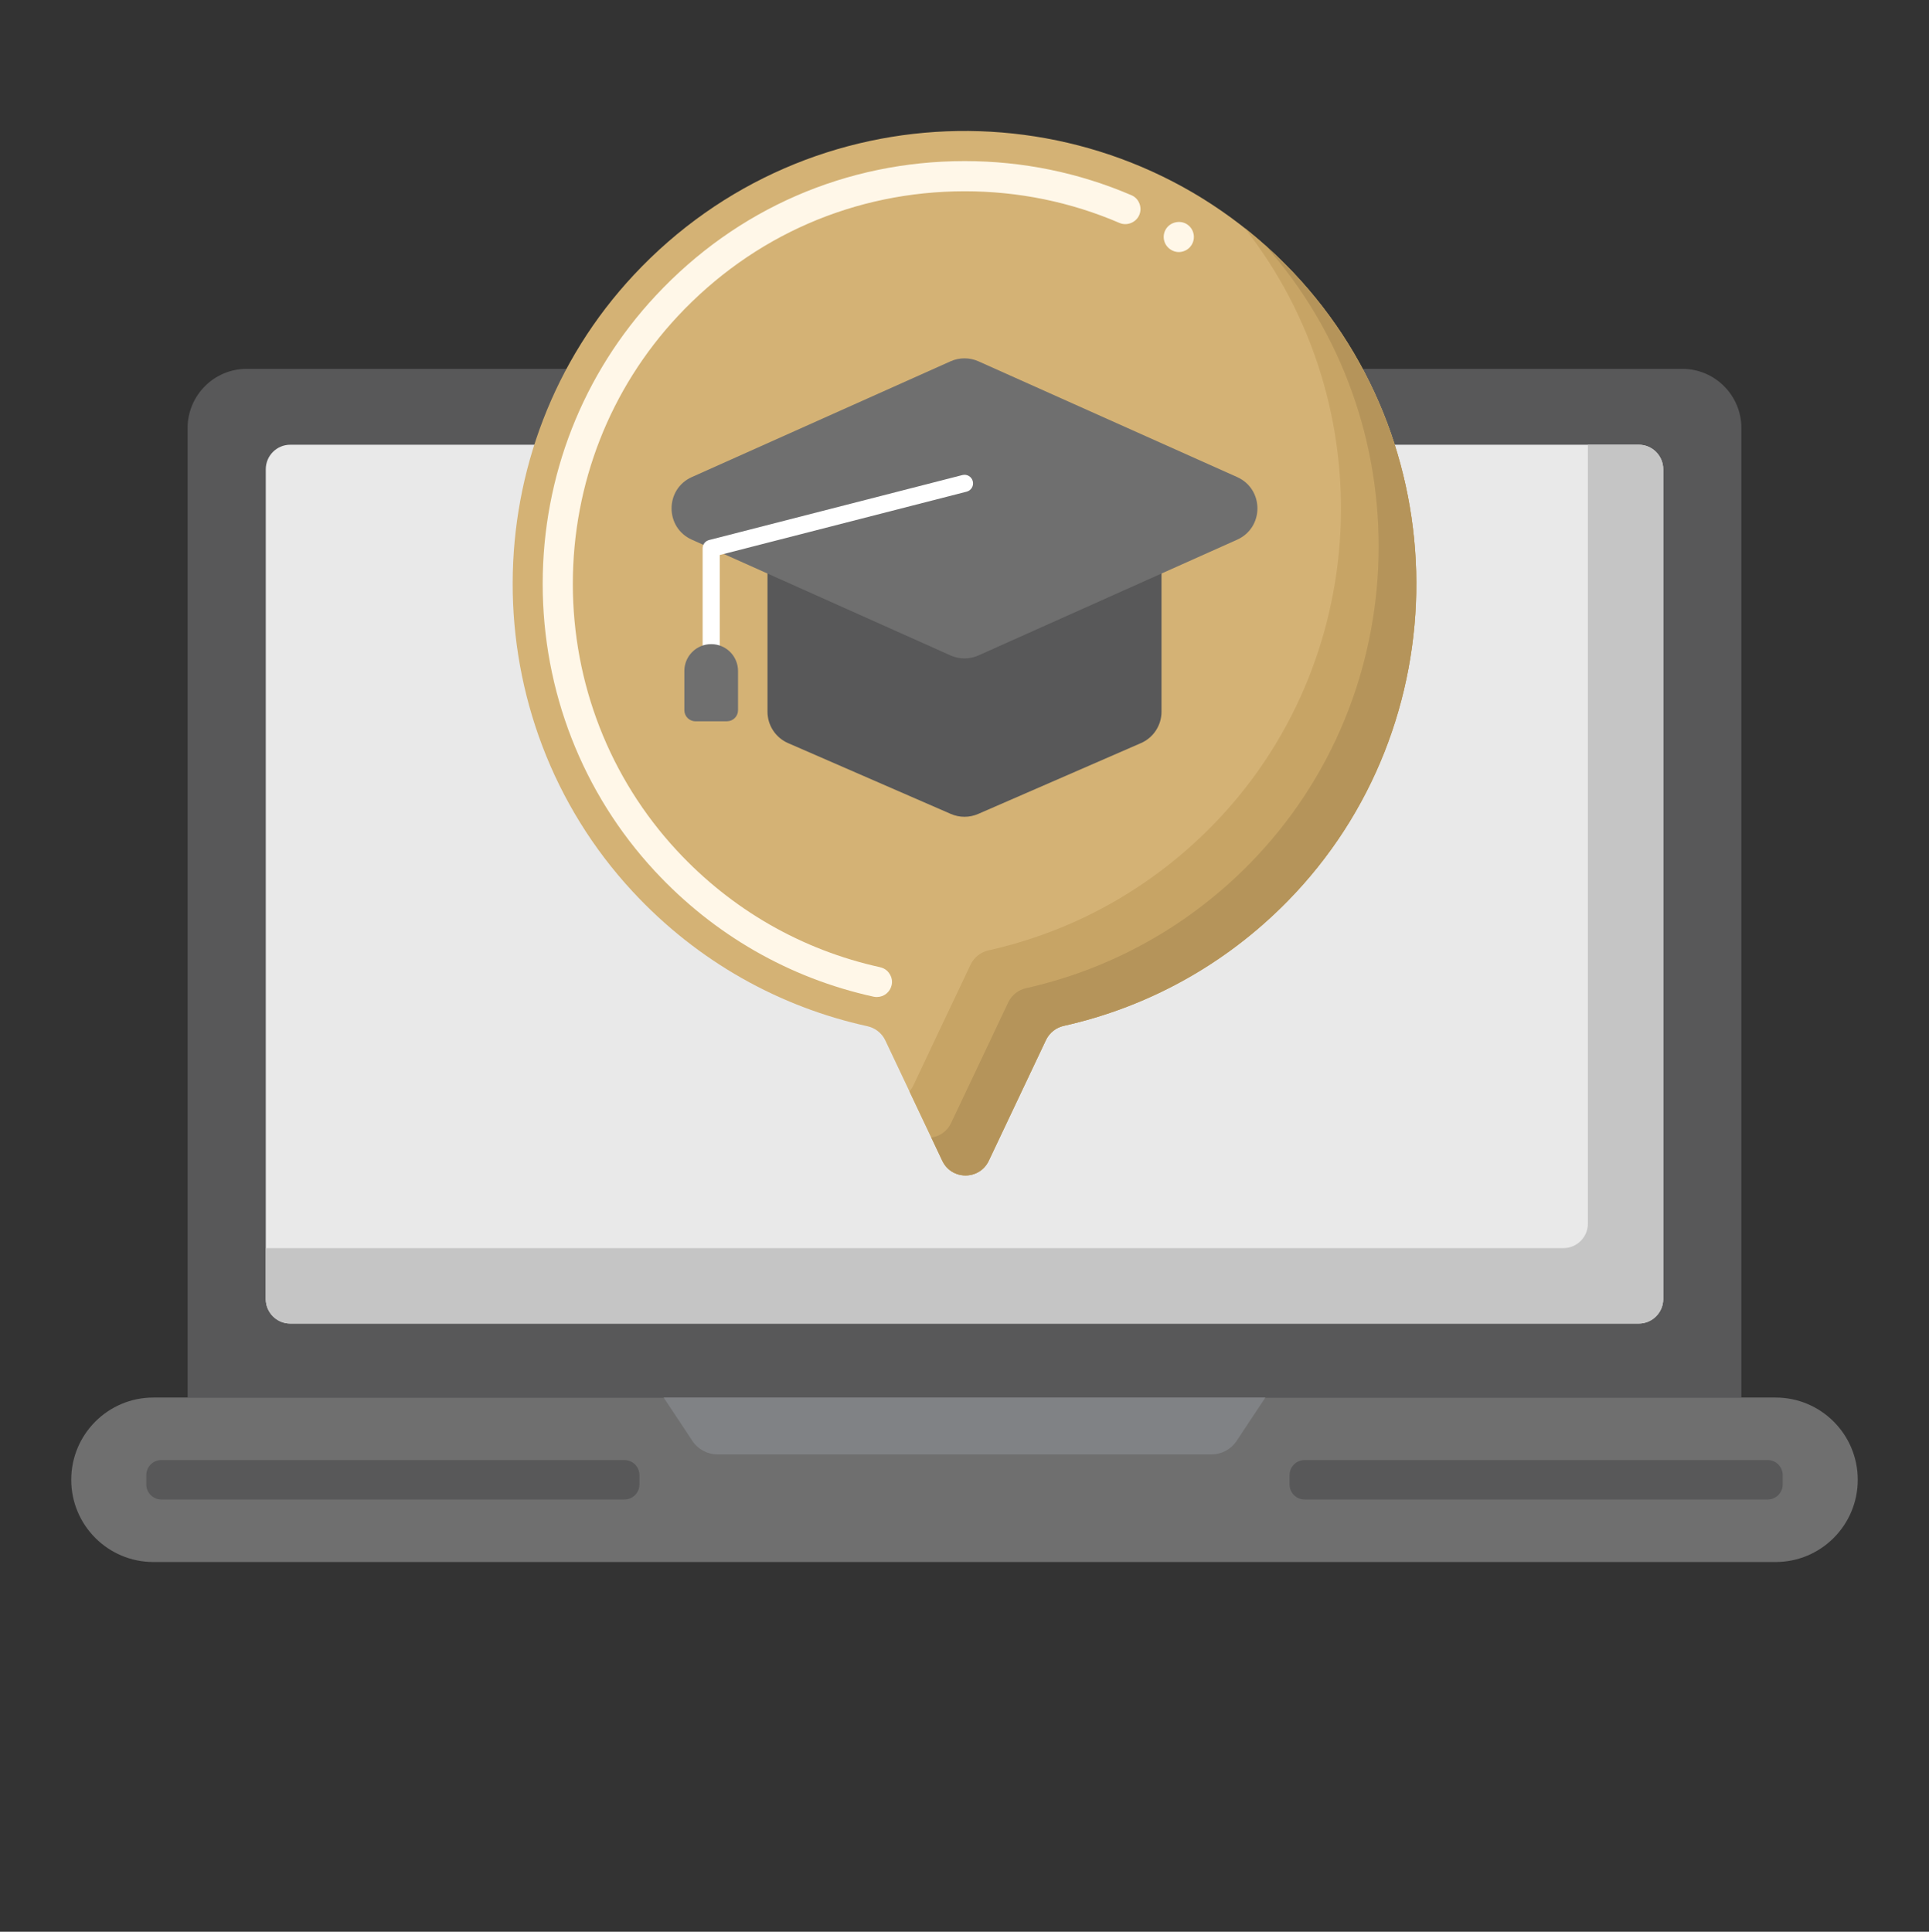
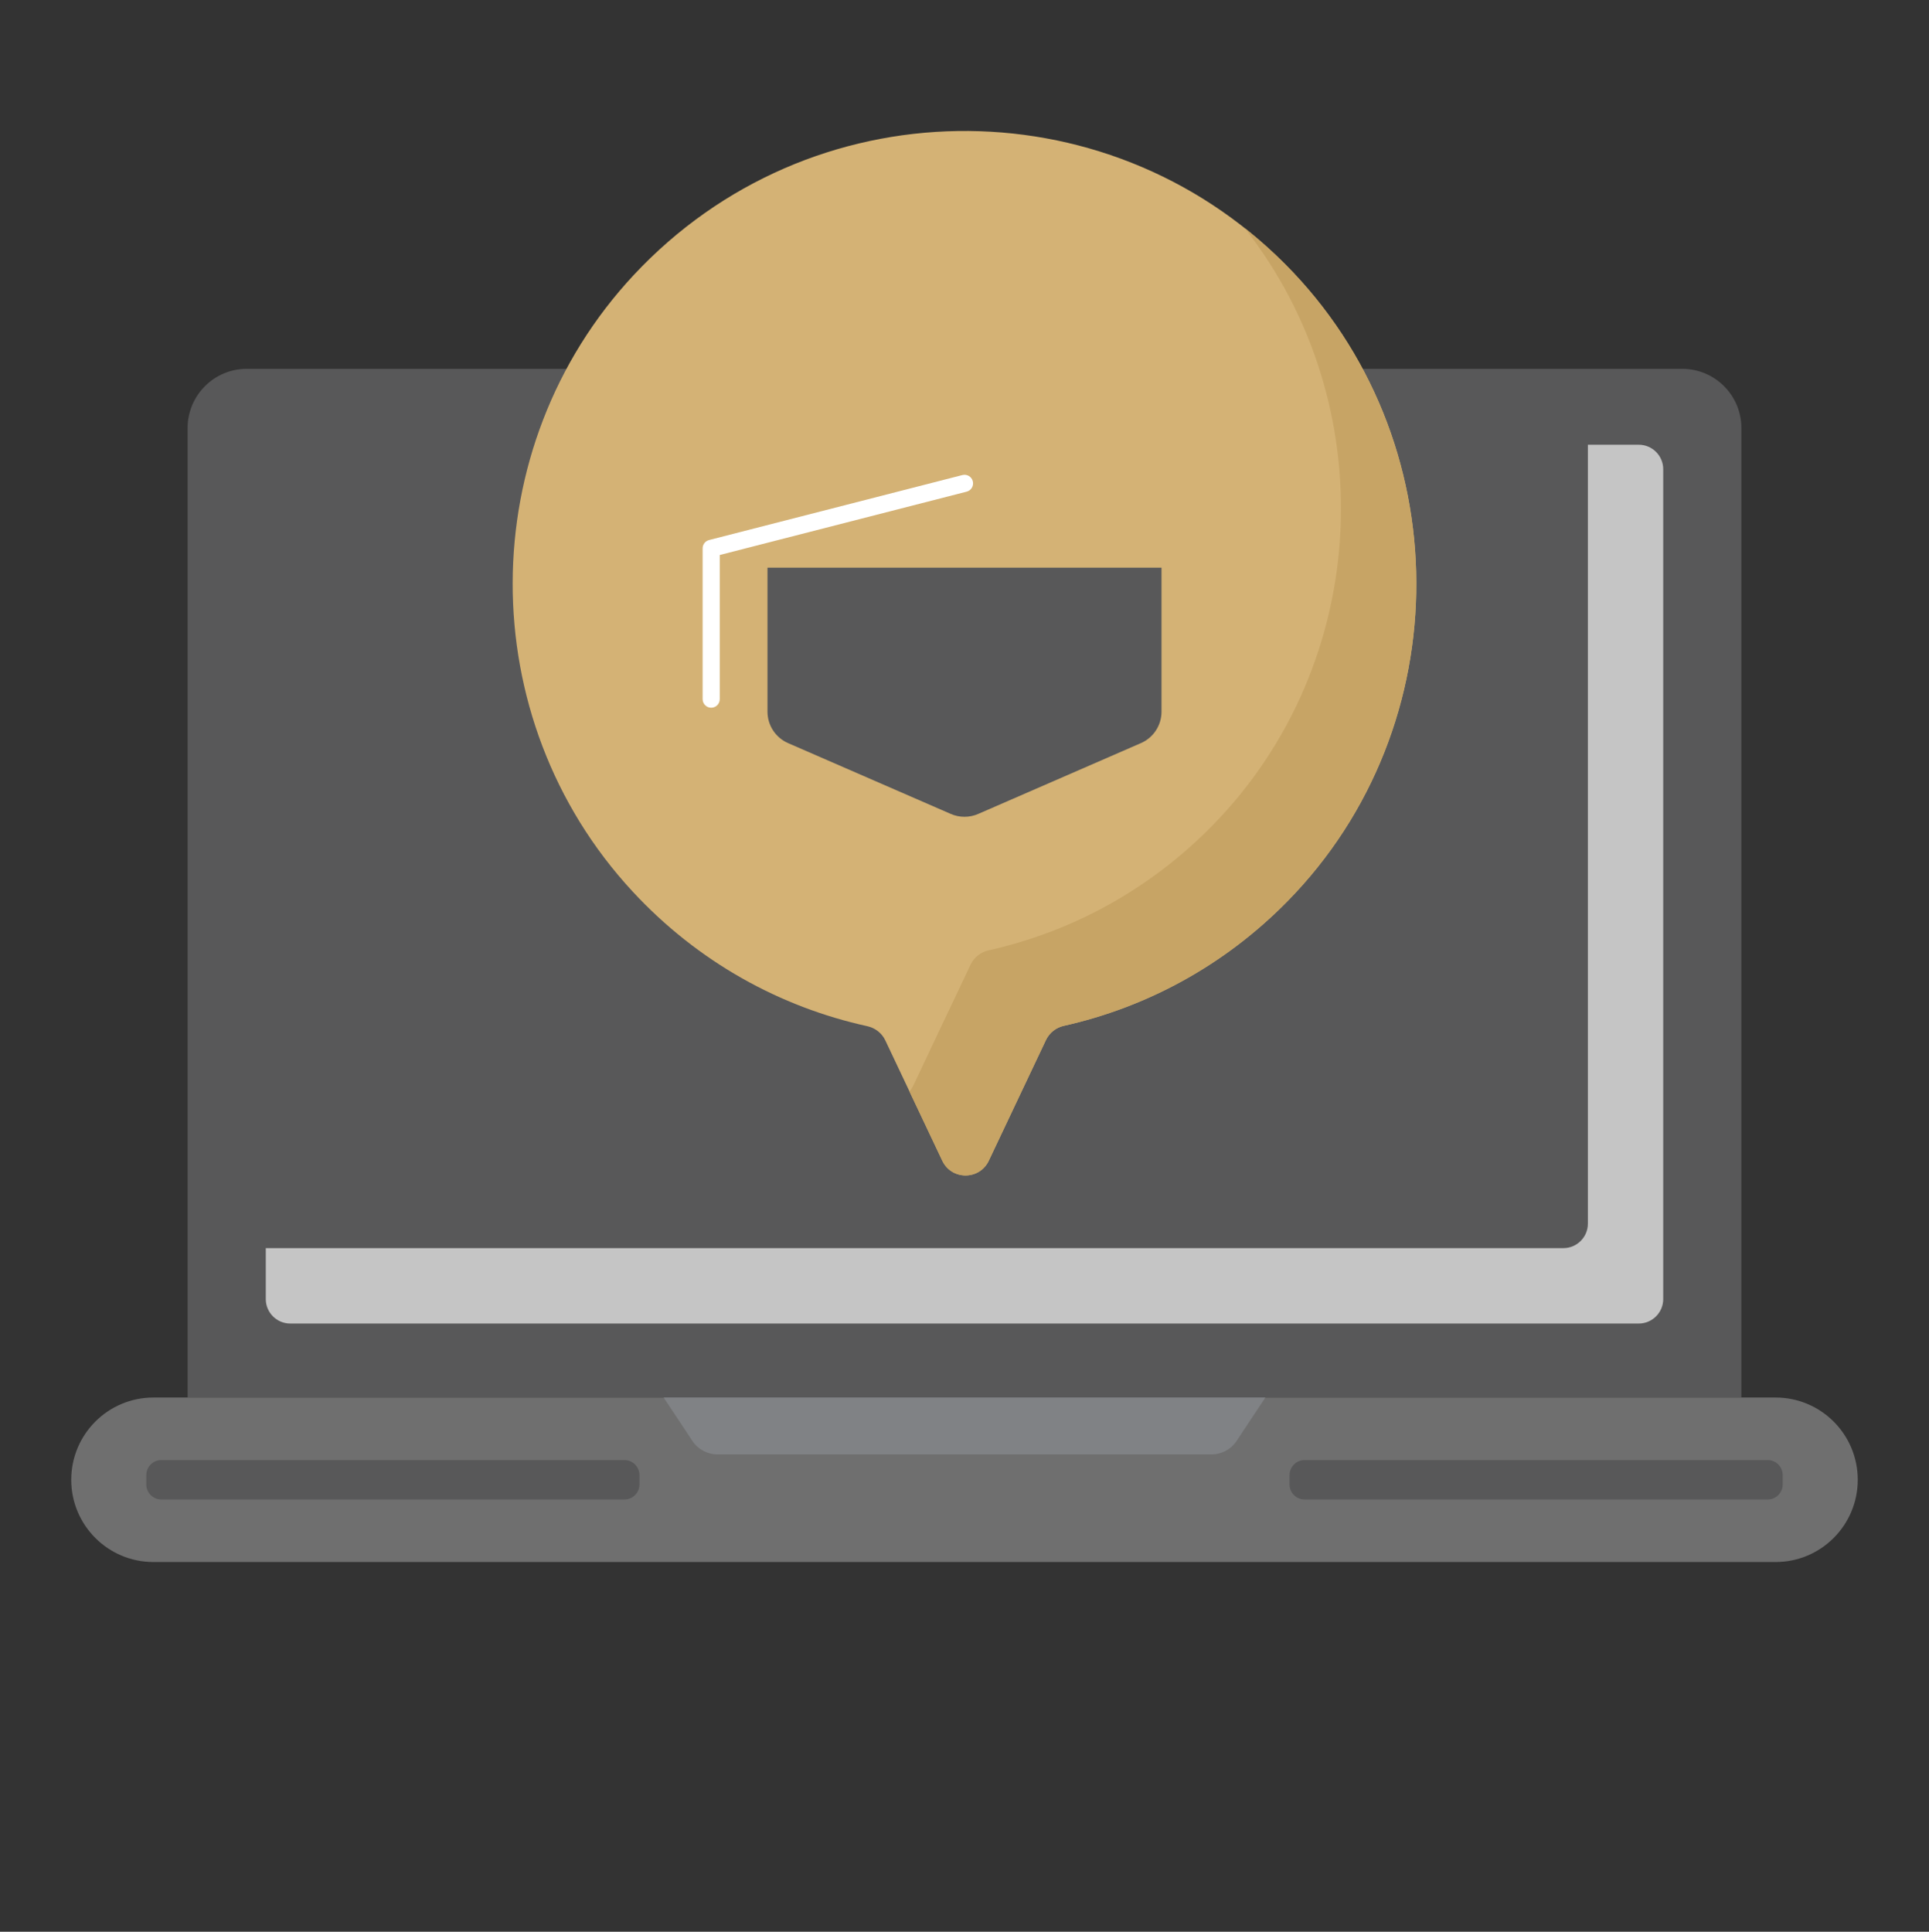
<svg xmlns="http://www.w3.org/2000/svg" width="680" height="681" xml:space="preserve" overflow="hidden">
  <rect width="100%" height="100%" fill="#333333" stroke="none" />
  <g transform="translate(-300 21)">
    <path d="M613.867 492.177 66.133 492.177 66.133 150.758C66.133 139.236 75.473 129.896 86.995 129.896 86.996 129.896 86.997 129.896 86.998 129.896L593.005 129.896C604.527 129.896 613.867 139.236 613.867 150.758Z" fill="#585859" transform="matrix(1 0 0 1.001 300 -21)" />
-     <path d="M577.676 466.124 102.324 466.124C97.555 466.124 93.689 462.258 93.689 457.489L93.689 165.261C93.689 160.492 97.555 156.626 102.324 156.626L577.676 156.626C582.445 156.626 586.311 160.492 586.311 165.261L586.311 457.489C586.311 462.258 582.445 466.124 577.676 466.124Z" fill="#E9E9E9" transform="matrix(1 0 0 1.001 300 -21)" />
    <path d="M577.676 156.626 559.749 156.626 559.749 430.926C559.749 435.695 555.883 439.562 551.113 439.562L93.689 439.562 93.689 457.489C93.689 462.258 97.555 466.124 102.324 466.124L577.676 466.124C582.445 466.124 586.311 462.258 586.311 457.489L586.311 165.261C586.313 160.493 582.449 156.627 577.681 156.626 577.68 156.626 577.678 156.626 577.676 156.626Z" fill="#C5C5C5" transform="matrix(1 0 0 1.001 300 -21)" />
    <path d="M625.927 550.107 54.073 550.107C38.077 550.107 25.11 537.139 25.11 521.143 25.11 505.147 38.077 492.179 54.073 492.179L625.924 492.179C641.92 492.179 654.888 505.147 654.888 521.143 654.89 537.139 641.923 550.107 625.927 550.107Z" fill="#6F6F6F" transform="matrix(1 0 0 1.001 300 -21)" />
    <path d="M427.08 512.207C430.642 512.207 433.968 510.422 435.936 507.453L446.064 492.174 233.936 492.174 244.064 507.453C246.032 510.422 249.358 512.207 252.92 512.207Z" fill="#808285" transform="matrix(1 0 0 1.001 300 -21)" />
    <path d="M623.116 528.089 459.898 528.089C456.964 528.089 454.585 525.711 454.585 522.777L454.585 519.504C454.585 516.57 456.964 514.192 459.898 514.192L623.116 514.192C626.05 514.192 628.429 516.57 628.429 519.504L628.429 522.777C628.429 525.711 626.05 528.089 623.116 528.089ZM220.105 528.089 56.884 528.089C53.95 528.089 51.571 525.711 51.571 522.777L51.571 519.504C51.571 516.57 53.95 514.192 56.884 514.192L220.102 514.192C223.036 514.192 225.415 516.57 225.415 519.504L225.415 522.777C225.417 525.712 223.037 528.089 220.105 528.089Z" fill="#585859" transform="matrix(1 0 0 1.001 300 -21)" />
    <path d="M375.047 361.266C403.96 354.795 431.423 340.199 453.783 317.472 514.781 255.473 514.385 154.464 452.928 92.921 389.345 29.253 285.364 30.552 223.43 96.82 166.664 157.561 166.462 252.981 222.982 313.953 246.08 338.871 275.1 354.678 305.713 361.396 308.492 362.007 310.856 363.813 312.075 366.385L332.177 408.789C335.453 415.695 345.281 415.695 348.556 408.789L368.725 366.244C369.952 363.699 372.285 361.862 375.047 361.266Z" fill="#D4B275" transform="matrix(1 0 0 1.001 300 -21)" />
-     <path d="M309.134 351.127C308.736 351.127 308.364 351.1 307.992 351.021 278.293 344.516 251.6 329.186 230.775 306.715 205.328 279.275 191.303 243.363 191.303 205.618 191.303 167.66 205.461 131.588 231.203 104.069 259.702 73.549 298.35 56.735 340.029 56.735L340.056 56.735C360.509 56.735 380.274 60.799 398.839 68.744 400.14 69.302 401.15 70.338 401.657 71.666 402.188 72.994 402.159 74.428 401.601 75.73 400.485 78.359 397.271 79.661 394.642 78.519 377.432 71.137 359.051 67.362 340.056 67.362 301.352 67.389 265.439 83.008 238.956 111.323 215.077 136.847 201.928 170.345 201.928 205.62 201.928 240.68 214.944 274.019 238.558 299.492 257.895 320.368 282.705 334.581 310.277 340.638 310.277 340.638 310.303 340.638 310.303 340.664 311.687 340.954 312.856 341.78 313.597 342.975 314.367 344.168 314.635 345.575 314.317 346.959 313.771 349.386 311.622 351.115 309.134 351.127ZM415.541 88.772C414.558 88.772 413.578 88.48 412.752 87.946 410.264 86.427 409.479 83.179 410.997 80.691 411.008 80.674 411.018 80.658 411.028 80.641 412.54 78.227 415.916 77.427 418.359 78.941 420.85 80.5 421.606 83.783 420.048 86.273 419.076 87.827 417.373 88.77 415.541 88.772Z" fill="#FFF7E8" transform="matrix(1 0 0 1.001 300 -21)" />
    <path d="M452.928 92.924C448.446 88.435 443.703 84.214 438.725 80.282 487.56 142.29 483.815 233.389 427.221 290.91 404.86 313.637 377.397 328.235 348.484 334.703 345.721 335.3 343.387 337.138 342.16 339.684L321.991 382.229C321.626 383.002 321.157 383.72 320.596 384.365L332.175 408.792C335.45 415.698 345.278 415.698 348.553 408.792L368.722 366.246C369.95 363.7 372.283 361.862 375.047 361.266 403.96 354.795 431.423 340.199 453.783 317.472 514.781 255.473 514.385 154.466 452.928 92.924Z" fill="#C7A465" transform="matrix(1 0 0 1.001 300 -21)" />
-     <path d="M452.928 92.924C450.677 90.67 448.361 88.483 445.982 86.365 501.056 148.333 499.327 244.402 440.502 304.191 418.142 326.918 390.679 341.517 361.765 347.985 359.002 348.581 356.669 350.419 355.441 352.965L335.272 395.51C333.981 398.299 331.345 400.226 328.297 400.61L332.175 408.792C335.45 415.698 345.278 415.698 348.553 408.792L368.722 366.246C369.95 363.7 372.283 361.862 375.047 361.266 403.96 354.795 431.423 340.199 453.783 317.472 514.781 255.473 514.385 154.466 452.928 92.924Z" fill="#B5945A" transform="matrix(1 0 0 1.001 300 -21)" />
    <path d="M402.188 261.71 344.816 286.655C341.744 287.991 338.256 287.991 335.184 286.655L277.815 261.71C273.405 259.792 270.553 255.442 270.552 250.633L270.552 199.923 409.45 199.923 409.45 250.633C409.451 255.442 406.598 259.793 402.188 261.71Z" fill="#585859" transform="matrix(1 0 0 1.001 300 -21)" />
-     <path d="M335.07 230.825 243.886 190.065C234.353 185.805 234.353 172.274 243.886 168.013L335.07 127.253C338.206 125.85 341.791 125.85 344.927 127.253L436.111 168.013C445.644 172.274 445.644 185.805 436.111 190.065L344.927 230.825C341.791 232.228 338.206 232.228 335.07 230.825Z" fill="#6F6F6F" transform="matrix(1 0 0 1.001 300 -21)" />
    <path d="M250.708 249.244C249.04 249.244 247.687 247.892 247.687 246.224L247.687 193.115C247.687 191.736 248.622 190.533 249.958 190.19L339.251 167.307C340.862 166.89 342.505 167.858 342.921 169.469 342.922 169.473 342.923 169.478 342.925 169.482 343.34 171.094 342.369 172.738 340.757 173.154 340.754 173.154 340.752 173.155 340.749 173.156L253.725 195.458 253.725 246.224C253.726 247.89 252.377 249.242 250.71 249.244 250.709 249.244 250.708 249.244 250.707 249.244Z" fill="#FFFFFF" transform="matrix(1 0 0 1.001 300 -21)" />
-     <path d="M256.256 254.023 245.153 254.023C242.991 254.023 241.241 252.269 241.241 250.11L241.241 236.313C241.241 231.086 245.478 226.849 250.705 226.849 255.932 226.849 260.169 231.086 260.169 236.313L260.169 250.11C260.171 252.269 258.421 254.021 256.262 254.022 256.26 254.022 256.258 254.022 256.256 254.022Z" fill="#6F6F6F" transform="matrix(1 0 0 1.001 300 -21)" />
  </g>
</svg>